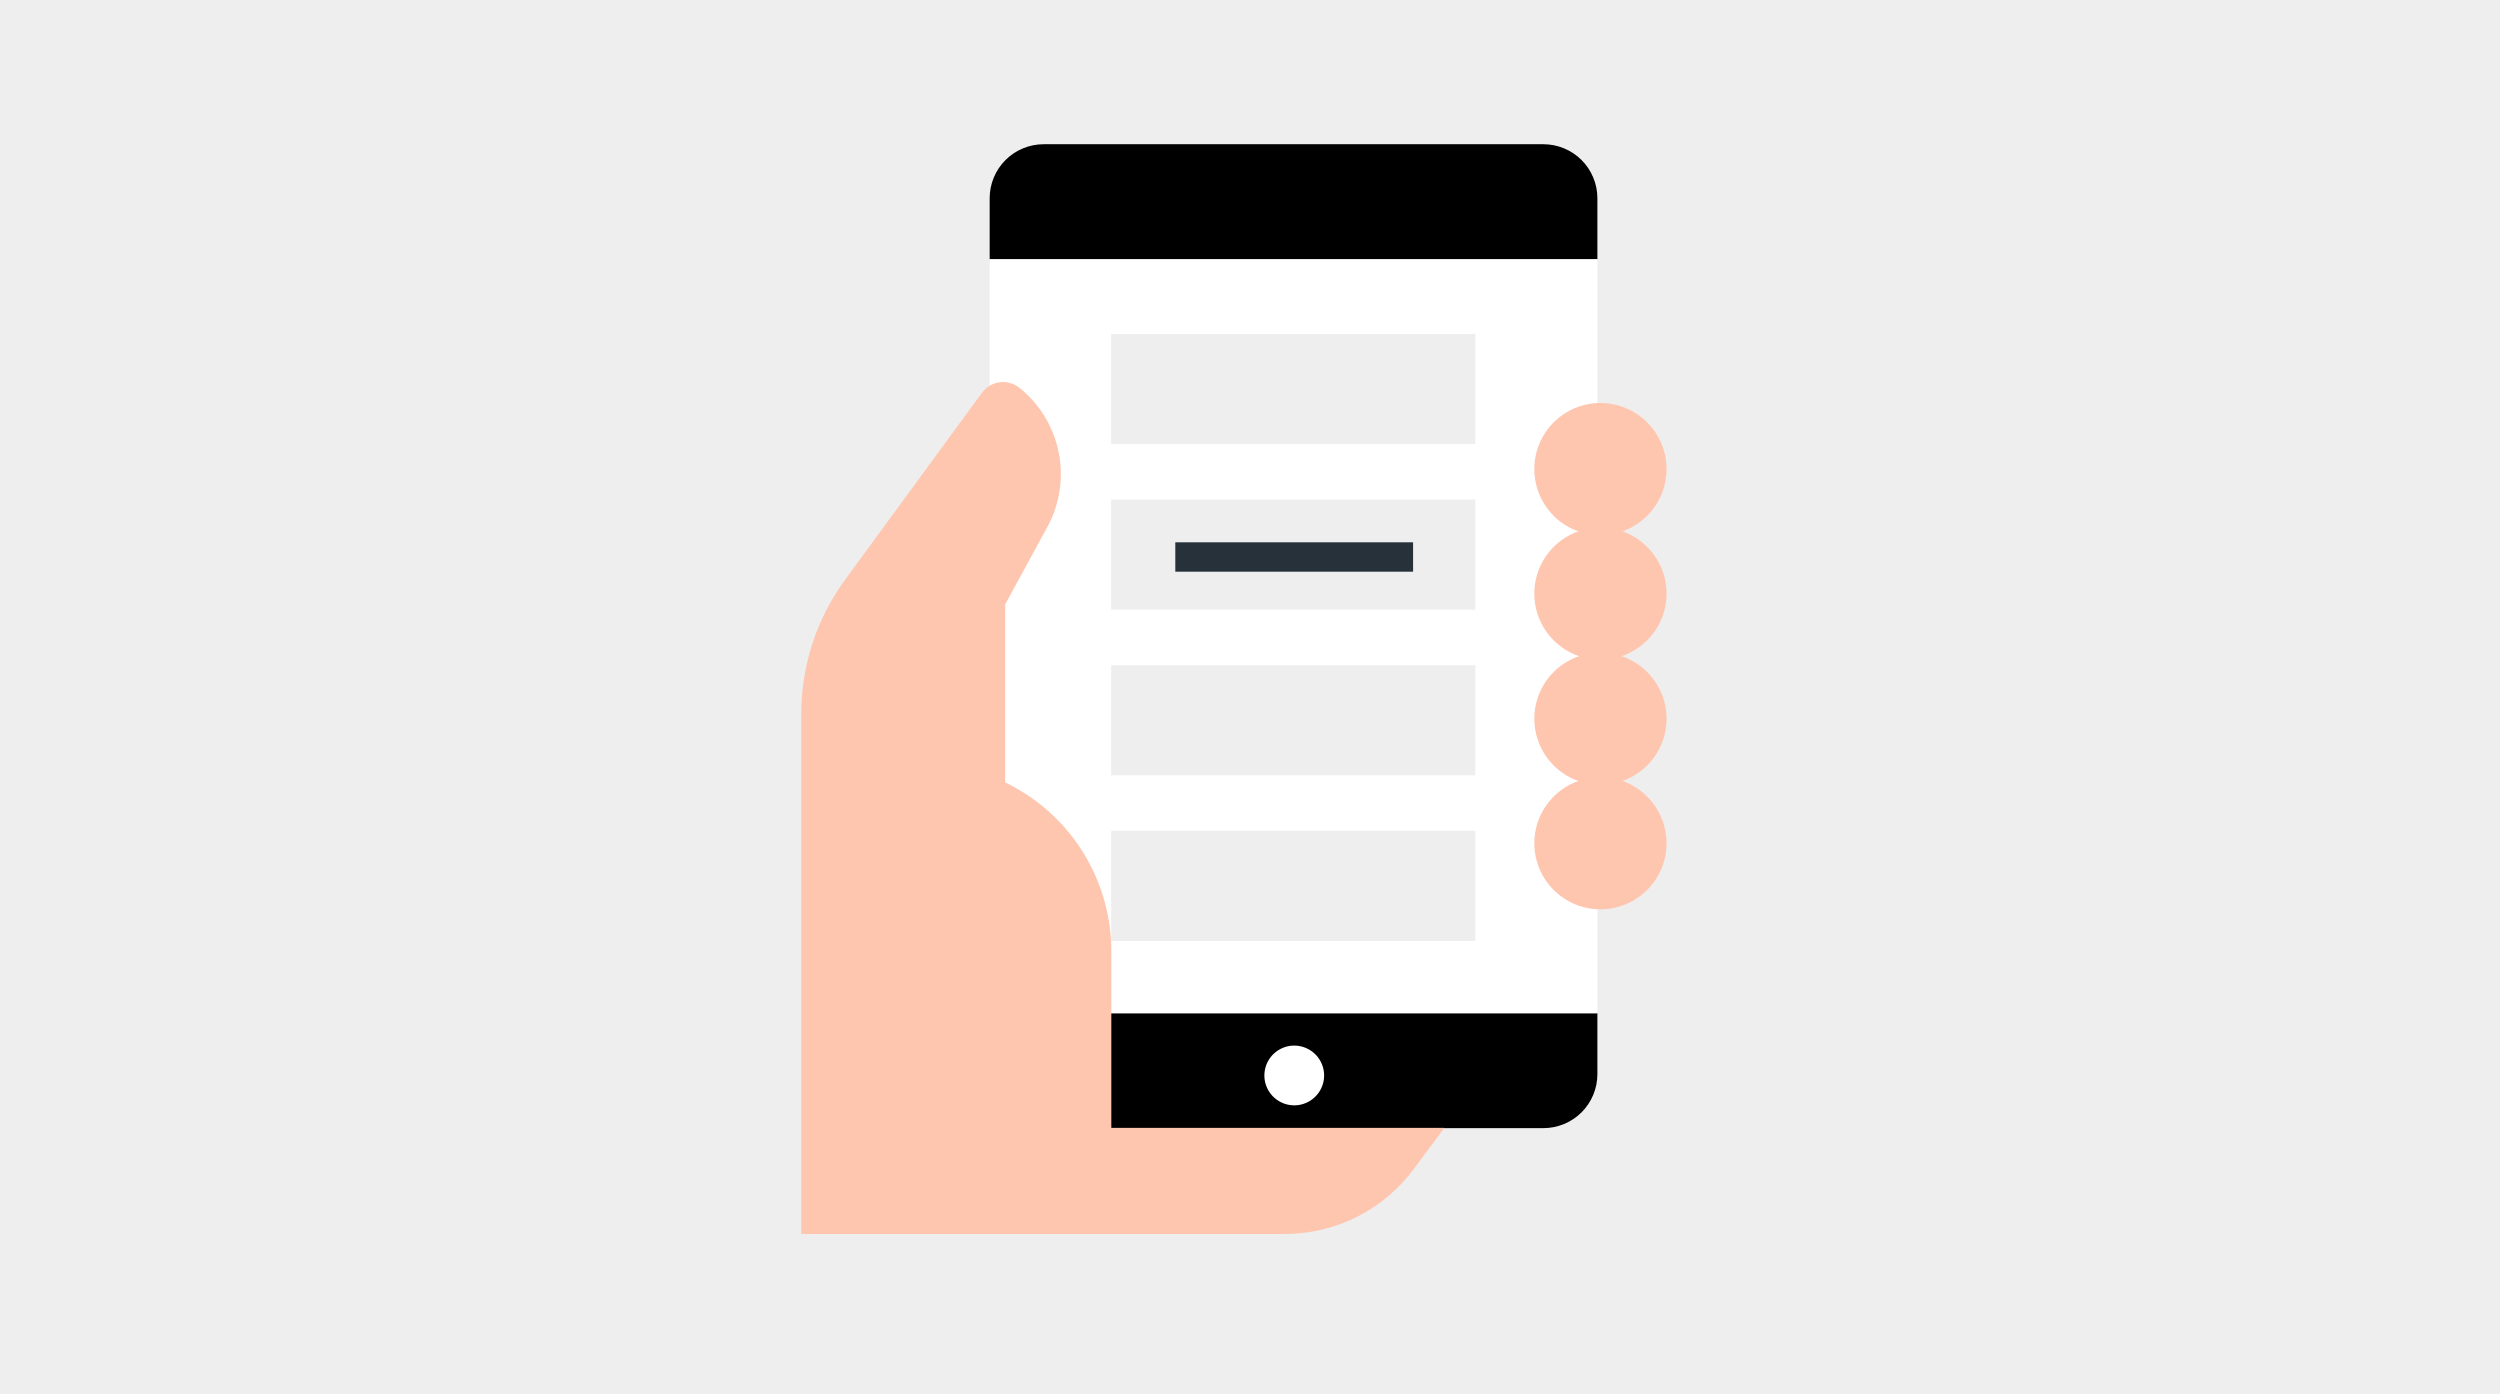
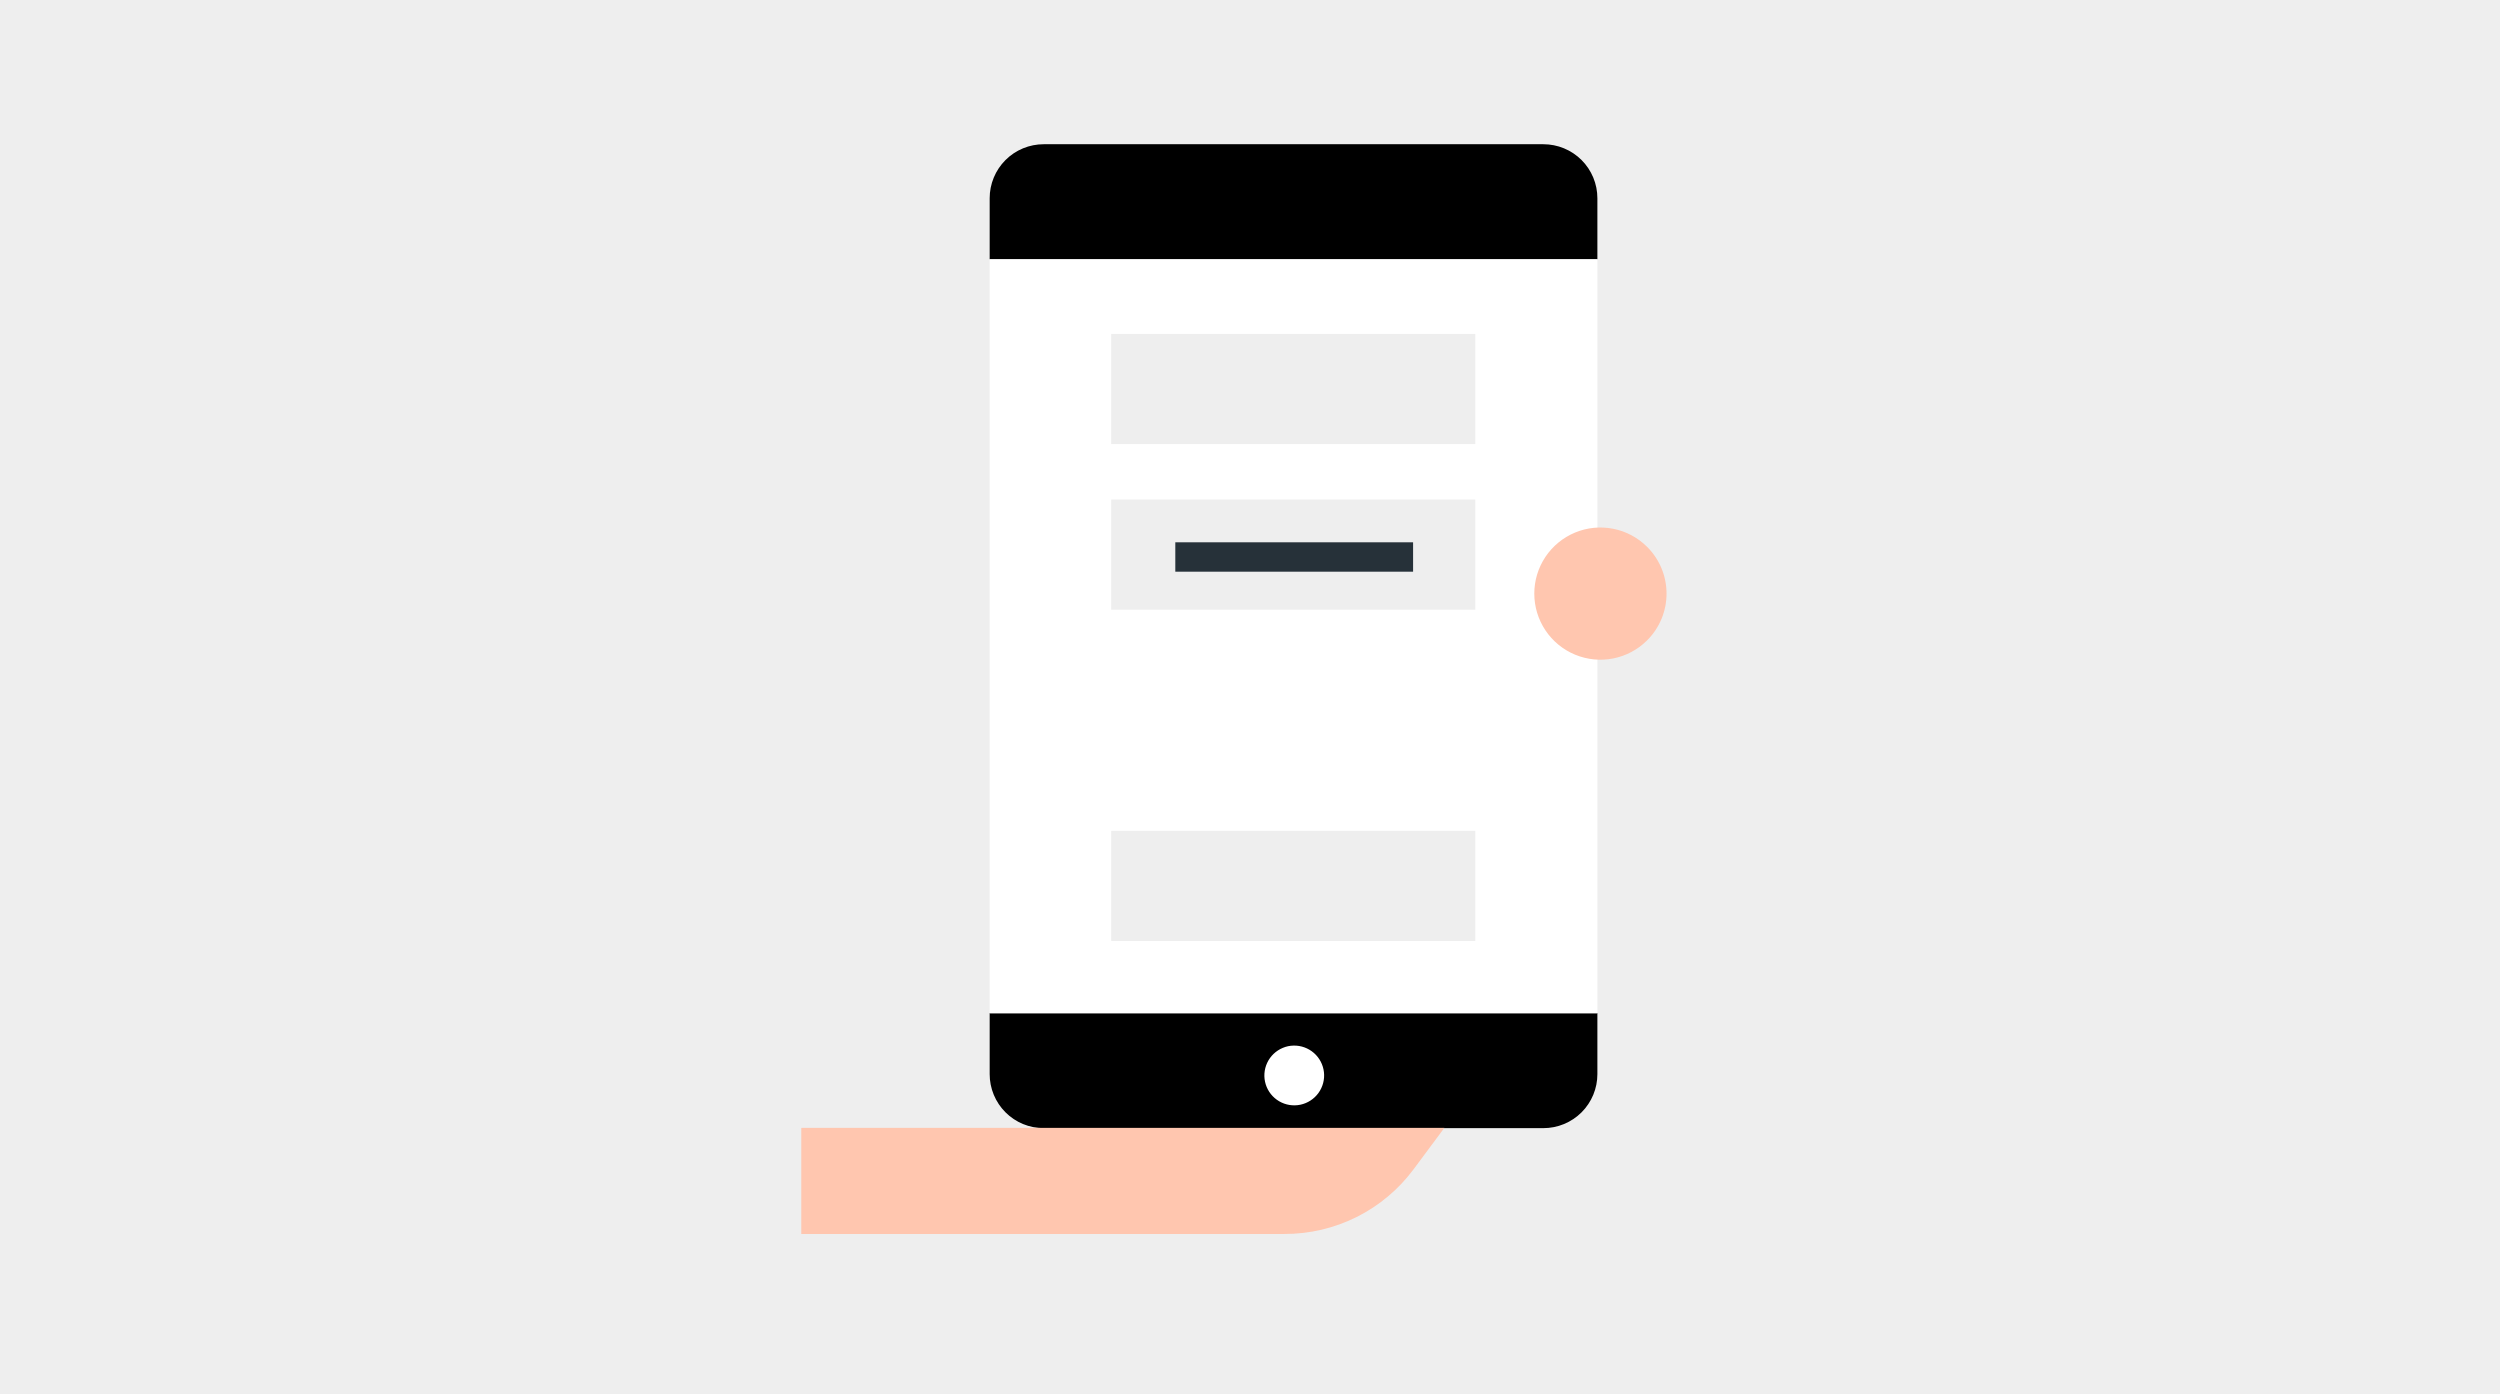
<svg xmlns="http://www.w3.org/2000/svg" width="312" height="174" viewBox="0 0 312 174" fill="none">
  <rect width="312" height="174" fill="#EEEEEE" />
  <path d="M123.511 126.434V134.044C123.509 134.93 123.683 135.808 124.022 136.628C124.361 137.447 124.858 138.191 125.485 138.818C126.111 139.445 126.856 139.942 127.675 140.28C128.494 140.619 129.372 140.793 130.259 140.792H192.606C193.492 140.793 194.37 140.619 195.189 140.28C196.008 139.942 196.753 139.445 197.38 138.818C198.006 138.191 198.503 137.447 198.842 136.628C199.181 135.808 199.355 134.93 199.354 134.044V126.434H123.511Z" fill="black" />
  <path d="M199.354 32.357V24.748C199.355 23.862 199.181 22.984 198.842 22.164C198.503 21.345 198.006 20.601 197.38 19.974C196.753 19.347 196.008 18.85 195.189 18.512C194.37 18.173 193.492 17.999 192.606 18H130.259C129.372 17.999 128.494 18.173 127.675 18.512C126.856 18.85 126.111 19.347 125.485 19.974C124.858 20.601 124.361 21.345 124.022 22.164C123.683 22.984 123.509 23.862 123.511 24.748V32.357H199.354Z" fill="black" />
  <path d="M123.51 32.357H199.354V126.47H123.51V32.357Z" fill="white" />
  <path d="M161.45 130.49C162.378 130.472 163.279 130.801 163.978 131.413C164.677 132.024 165.122 132.874 165.227 133.797C165.332 134.719 165.089 135.647 164.546 136.4C164.003 137.153 163.199 137.676 162.29 137.868C161.382 138.059 160.435 137.904 159.634 137.434C158.833 136.964 158.237 136.212 157.961 135.326C157.686 134.439 157.751 133.482 158.144 132.641C158.536 131.799 159.229 131.135 160.086 130.777C160.517 130.593 160.981 130.496 161.45 130.49Z" fill="white" />
-   <path d="M205.562 64.373C204.408 65.527 202.938 66.312 201.338 66.631C199.738 66.949 198.08 66.786 196.572 66.161C195.065 65.537 193.777 64.48 192.87 63.123C191.964 61.767 191.48 60.172 191.48 58.54C191.48 56.909 191.964 55.314 192.87 53.958C193.777 52.601 195.065 51.544 196.572 50.919C198.08 50.295 199.738 50.132 201.338 50.45C202.938 50.769 204.408 51.554 205.562 52.708C206.33 53.473 206.939 54.382 207.355 55.383C207.77 56.383 207.984 57.457 207.984 58.54C207.984 59.624 207.77 60.697 207.355 61.698C206.939 62.699 206.33 63.608 205.562 64.373Z" fill="#FFC6AF" />
  <path d="M205.562 79.915C204.408 81.069 202.938 81.854 201.338 82.172C199.738 82.491 198.08 82.328 196.572 81.703C195.065 81.079 193.777 80.022 192.87 78.665C191.964 77.309 191.48 75.714 191.48 74.082C191.48 72.451 191.964 70.856 192.87 69.499C193.777 68.143 195.065 67.086 196.572 66.461C198.08 65.837 199.738 65.674 201.338 65.992C202.938 66.31 204.408 67.096 205.562 68.25C206.33 69.014 206.939 69.924 207.355 70.924C207.77 71.925 207.984 72.999 207.984 74.082C207.984 75.166 207.77 76.239 207.355 77.24C206.939 78.241 206.33 79.15 205.562 79.915Z" fill="#FFC6AF" />
-   <path d="M205.562 95.529C204.408 96.683 202.938 97.468 201.338 97.787C199.738 98.105 198.08 97.941 196.572 97.317C195.065 96.693 193.777 95.635 192.87 94.279C191.964 92.922 191.48 91.328 191.48 89.696C191.48 88.065 191.964 86.47 192.87 85.114C193.777 83.757 195.065 82.7 196.572 82.075C198.08 81.451 199.738 81.288 201.338 81.606C202.938 81.924 204.408 82.71 205.562 83.864C206.33 84.629 206.939 85.537 207.355 86.538C207.77 87.539 207.984 88.612 207.984 89.696C207.984 90.78 207.77 91.853 207.355 92.854C206.939 93.855 206.33 94.764 205.562 95.529Z" fill="#FFC6AF" />
-   <path d="M205.562 111.07C204.408 112.224 202.938 113.01 201.338 113.328C199.738 113.646 198.08 113.483 196.572 112.859C195.065 112.234 193.777 111.177 192.87 109.821C191.964 108.464 191.48 106.869 191.48 105.238C191.48 103.606 191.964 102.012 192.87 100.655C193.777 99.299 195.065 98.241 196.572 97.617C198.08 96.993 199.738 96.829 201.338 97.148C202.938 97.466 204.408 98.252 205.562 99.405C206.33 100.17 206.939 101.079 207.355 102.08C207.77 103.081 207.984 104.154 207.984 105.238C207.984 106.322 207.77 107.395 207.355 108.396C206.939 109.397 206.33 110.306 205.562 111.07Z" fill="#FFC6AF" />
-   <path d="M138.693 118.861V147.396L100 140.828V89.069C100.002 83.085 101.899 77.254 105.42 72.415L122.577 48.975C123.097 48.286 123.868 47.831 124.723 47.71C125.577 47.589 126.445 47.812 127.136 48.329C129.691 50.341 131.453 53.192 132.11 56.378C132.767 59.563 132.276 62.879 130.725 65.738L125.448 75.43V97.647L126.023 97.934C129.86 99.913 133.075 102.915 135.311 106.609C137.548 110.302 138.718 114.543 138.692 118.86" fill="#FFC6AF" />
  <path d="M180.258 140.756L176.417 145.924C174.549 148.436 172.118 150.475 169.319 151.878C166.52 153.28 163.432 154.007 160.301 154H100V140.756H180.258Z" fill="#FFC6AF" />
  <path d="M138.676 41.673H184.118V55.42H138.676V41.673Z" fill="#EEEEEE" />
  <path d="M138.677 62.344H184.118V76.092H138.677V62.344Z" fill="#EEEEEE" />
  <path d="M146.679 67.679H176.353V71.347H146.679V67.679Z" fill="#263139" />
-   <path d="M138.677 83.016H184.118V96.763H138.677V83.016Z" fill="#EEEEEE" />
  <path d="M138.677 103.688H184.118V117.435H138.677V103.688Z" fill="#EEEEEE" />
</svg>